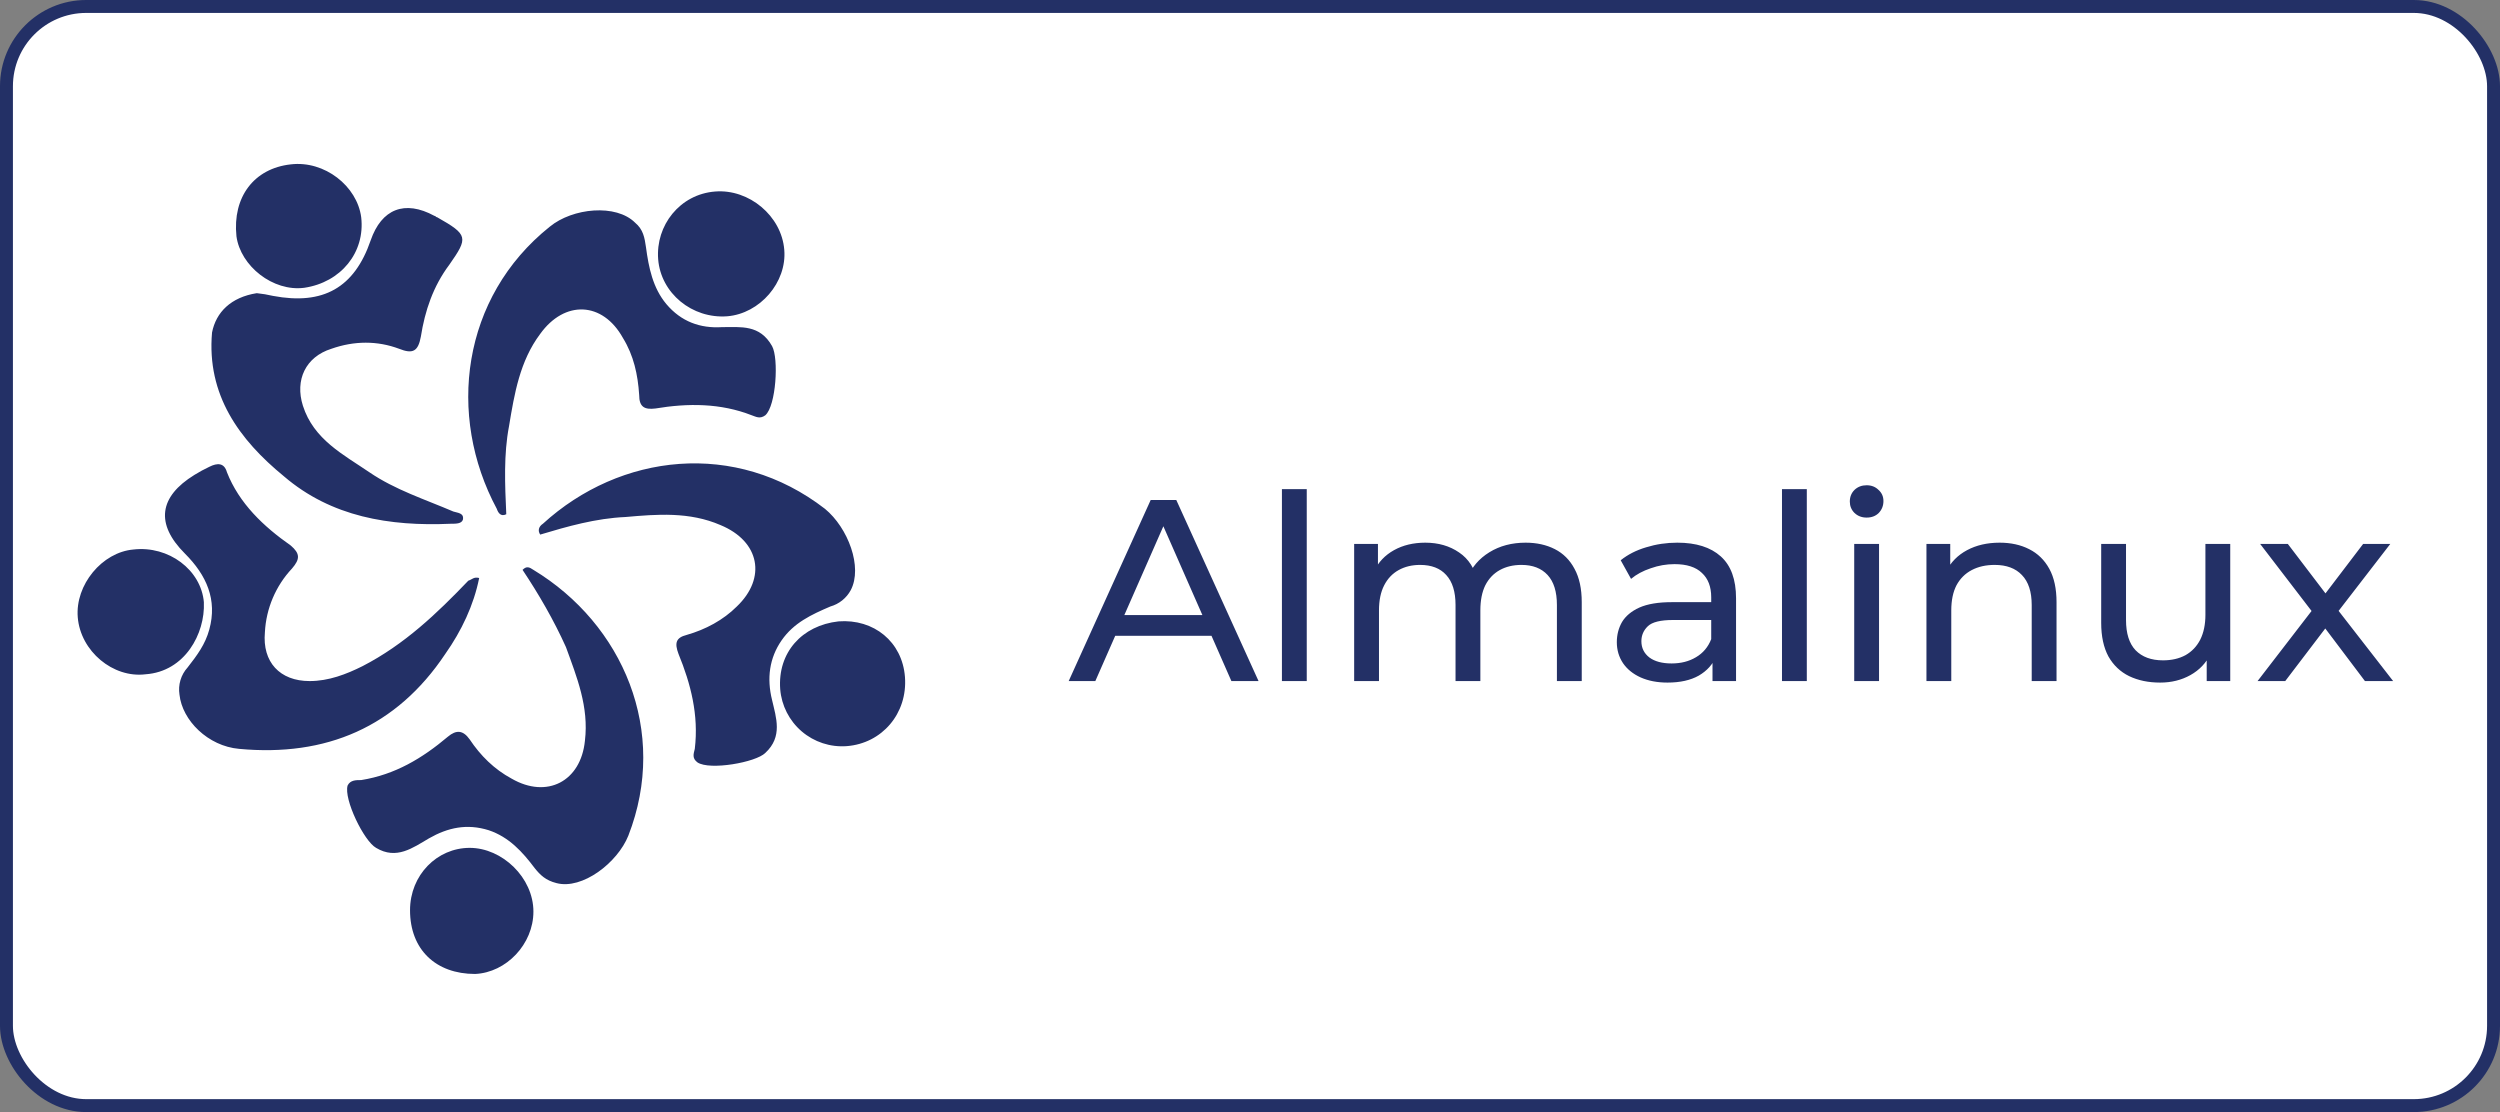
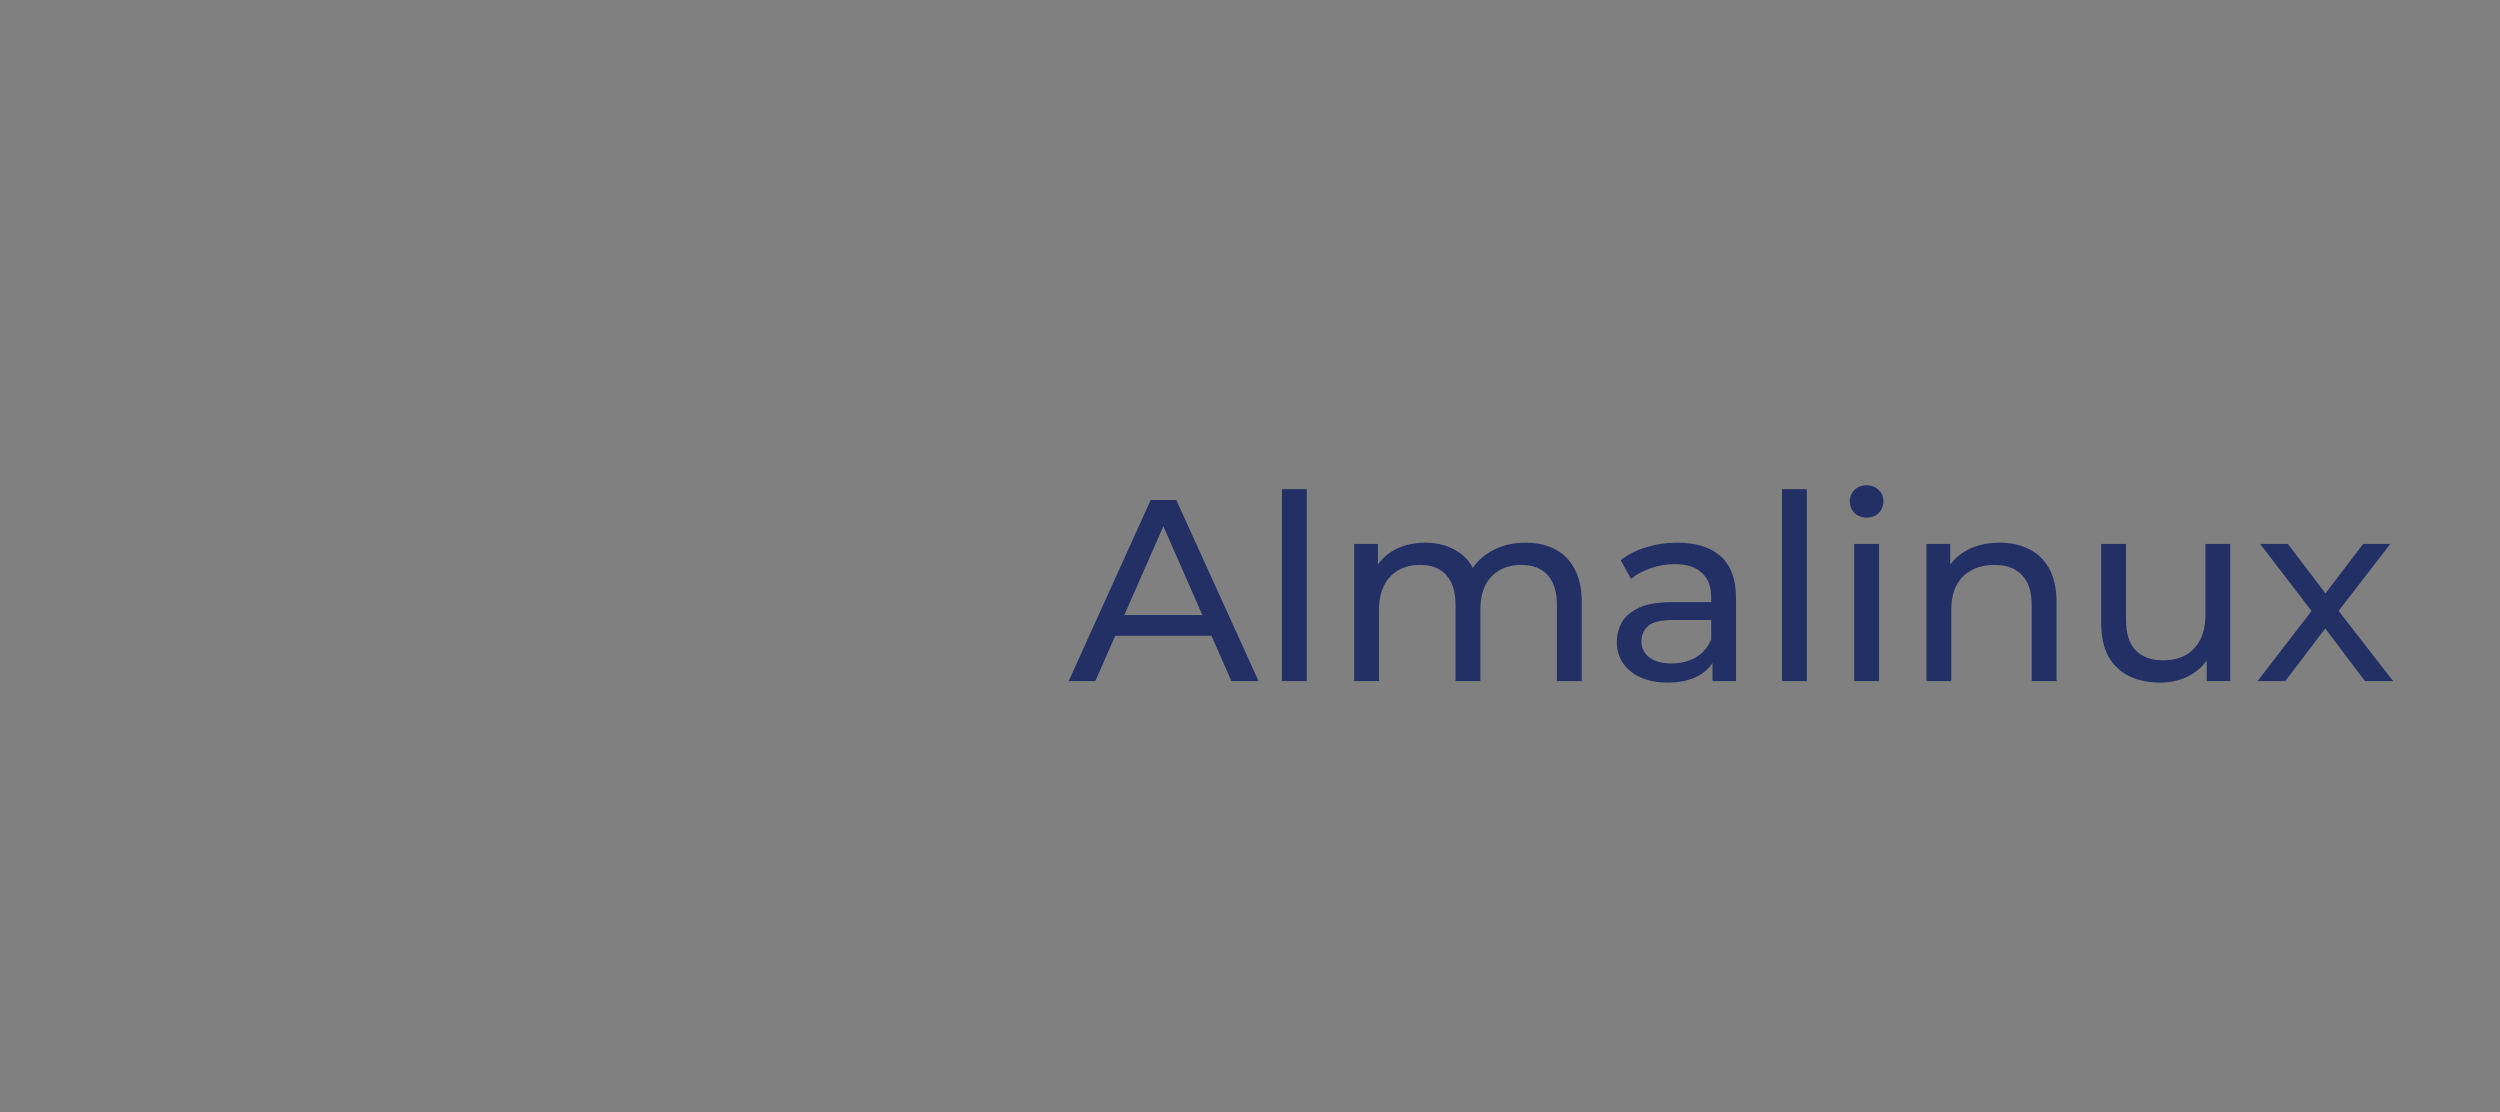
<svg xmlns="http://www.w3.org/2000/svg" width="290" height="129" viewBox="0 0 290 129" fill="none">
  <rect x="0" y="0" width="290" height="129" fill="#808080" stroke="none" />
-   <rect x="0.75" y="0.75" width="288.5" height="127.5" rx="9.25" fill="white" stroke="#233066" stroke-width="1.5" />
  <path d="M123.97 79L133.48 58H136.45L145.99 79H142.84L134.35 59.68H135.55L127.06 79H123.97ZM128.02 73.75L128.83 71.35H140.65L141.52 73.75H128.02ZM148.703 79V56.74H151.583V79H148.703ZM176.972 62.95C178.252 62.95 179.382 63.2 180.362 63.7C181.342 64.2 182.102 64.96 182.642 65.98C183.202 67 183.482 68.29 183.482 69.85V79H180.602V70.18C180.602 68.64 180.242 67.48 179.522 66.7C178.802 65.92 177.792 65.53 176.492 65.53C175.532 65.53 174.692 65.73 173.972 66.13C173.252 66.53 172.692 67.12 172.292 67.9C171.912 68.68 171.722 69.65 171.722 70.81V79H168.842V70.18C168.842 68.64 168.482 67.48 167.762 66.7C167.062 65.92 166.052 65.53 164.732 65.53C163.792 65.53 162.962 65.73 162.242 66.13C161.522 66.53 160.962 67.12 160.562 67.9C160.162 68.68 159.962 69.65 159.962 70.81V79H157.082V63.1H159.842V67.33L159.392 66.25C159.892 65.21 160.662 64.4 161.702 63.82C162.742 63.24 163.952 62.95 165.332 62.95C166.852 62.95 168.162 63.33 169.262 64.09C170.362 64.83 171.082 65.96 171.422 67.48L170.252 67C170.732 65.78 171.572 64.8 172.772 64.06C173.972 63.32 175.372 62.95 176.972 62.95ZM198.651 79V75.64L198.501 75.01V69.28C198.501 68.06 198.141 67.12 197.421 66.46C196.721 65.78 195.661 65.44 194.241 65.44C193.301 65.44 192.381 65.6 191.481 65.92C190.581 66.22 189.821 66.63 189.201 67.15L188.001 64.99C188.821 64.33 189.801 63.83 190.941 63.49C192.101 63.13 193.311 62.95 194.571 62.95C196.751 62.95 198.431 63.48 199.611 64.54C200.791 65.6 201.381 67.22 201.381 69.4V79H198.651ZM193.431 79.18C192.251 79.18 191.211 78.98 190.311 78.58C189.431 78.18 188.751 77.63 188.271 76.93C187.791 76.21 187.551 75.4 187.551 74.5C187.551 73.64 187.751 72.86 188.151 72.16C188.571 71.46 189.241 70.9 190.161 70.48C191.101 70.06 192.361 69.85 193.941 69.85H198.981V71.92H194.061C192.621 71.92 191.651 72.16 191.151 72.64C190.651 73.12 190.401 73.7 190.401 74.38C190.401 75.16 190.711 75.79 191.331 76.27C191.951 76.73 192.811 76.96 193.911 76.96C194.991 76.96 195.931 76.72 196.731 76.24C197.551 75.76 198.141 75.06 198.501 74.14L199.071 76.12C198.691 77.06 198.021 77.81 197.061 78.37C196.101 78.91 194.891 79.18 193.431 79.18ZM206.71 79V56.74H209.59V79H206.71ZM215.089 79V63.1H217.969V79H215.089ZM216.529 60.04C215.969 60.04 215.499 59.86 215.119 59.5C214.759 59.14 214.579 58.7 214.579 58.18C214.579 57.64 214.759 57.19 215.119 56.83C215.499 56.47 215.969 56.29 216.529 56.29C217.089 56.29 217.549 56.47 217.909 56.83C218.289 57.17 218.479 57.6 218.479 58.12C218.479 58.66 218.299 59.12 217.939 59.5C217.579 59.86 217.109 60.04 216.529 60.04ZM231.958 62.95C233.258 62.95 234.398 63.2 235.378 63.7C236.378 64.2 237.158 64.96 237.718 65.98C238.278 67 238.558 68.29 238.558 69.85V79H235.678V70.18C235.678 68.64 235.298 67.48 234.538 66.7C233.798 65.92 232.748 65.53 231.388 65.53C230.368 65.53 229.478 65.73 228.718 66.13C227.958 66.53 227.368 67.12 226.948 67.9C226.548 68.68 226.348 69.65 226.348 70.81V79H223.468V63.1H226.228V67.39L225.778 66.25C226.298 65.21 227.098 64.4 228.178 63.82C229.258 63.24 230.518 62.95 231.958 62.95ZM250.578 79.18C249.218 79.18 248.018 78.93 246.978 78.43C245.958 77.93 245.158 77.17 244.578 76.15C244.018 75.11 243.738 73.81 243.738 72.25V63.1H246.618V71.92C246.618 73.48 246.988 74.65 247.728 75.43C248.488 76.21 249.548 76.6 250.908 76.6C251.908 76.6 252.778 76.4 253.518 76C254.258 75.58 254.828 74.98 255.228 74.2C255.628 73.4 255.828 72.44 255.828 71.32V63.1H258.708V79H255.978V74.71L256.428 75.85C255.908 76.91 255.128 77.73 254.088 78.31C253.048 78.89 251.878 79.18 250.578 79.18ZM261.881 79L268.721 70.12L268.691 71.59L262.181 63.1H265.391L270.371 69.64H269.141L274.121 63.1H277.271L270.671 71.65L270.701 70.12L277.601 79H274.331L269.081 72.04L270.251 72.22L265.091 79H261.881Z" fill="#233066" />
  <g clip-path="url(#clip0_2001_797)">
-     <path d="M104.976 78.532C105.292 82.776 102.304 86.24 98.216 86.552C96.319 86.693 94.443 86.078 92.998 84.841C91.553 83.603 90.657 81.844 90.504 79.948C90.192 75.7 93.024 72.552 97.268 72.08C101.36 71.768 104.664 74.44 104.976 78.532ZM54.484 98.352C50.708 98.352 47.564 101.496 47.564 105.588C47.564 110.148 50.552 112.98 55.112 112.98C58.728 112.82 61.876 109.52 61.876 105.744C61.876 101.812 58.26 98.352 54.484 98.352ZM58.728 59.652C58.572 56.192 58.416 52.732 59.048 49.428C59.672 45.652 60.304 41.88 62.664 38.732C65.492 34.8 69.9 34.956 72.26 39.204C73.516 41.248 73.988 43.452 74.144 45.812C74.144 47.228 74.776 47.54 76.032 47.384C79.808 46.756 83.584 46.756 87.2 48.172C87.672 48.328 88.144 48.644 88.776 48.172C90.032 47.068 90.348 41.564 89.56 40.148C88.144 37.628 85.944 37.948 83.74 37.948C81.224 38.104 79.02 37.316 77.292 35.268C75.72 33.384 75.248 31.028 74.932 28.668C74.772 27.564 74.616 26.62 73.672 25.832C71.472 23.632 66.436 24.104 63.764 26.304C53.54 34.484 51.808 48.172 57.628 59.024C57.788 59.496 58.1 59.968 58.728 59.652ZM90.664 74.284C92.08 72.24 94.124 71.296 96.324 70.352C96.824 70.21 97.29 69.971 97.695 69.646C98.1 69.322 98.437 68.92 98.684 68.464C100.1 65.788 98.372 61.224 95.696 59.024C85.316 51 71.944 52.576 62.976 60.756C62.504 61.068 62.348 61.54 62.664 62.012C65.808 61.068 69.112 60.124 72.572 59.972C76.192 59.652 79.964 59.34 83.584 60.912C88.144 62.8 88.932 67.048 85.472 70.352C83.9 71.924 81.852 73.024 79.652 73.652C78.392 73.972 78.236 74.596 78.708 75.856C80.124 79.316 81.068 82.936 80.596 86.868C80.436 87.496 80.28 87.968 80.908 88.44C82.324 89.384 87.672 88.44 88.776 87.34C90.82 85.452 90.032 83.248 89.56 81.204C88.932 78.684 89.248 76.328 90.664 74.284ZM61.876 66.104C61.404 65.788 61.088 65.632 60.616 66.104C62.504 68.936 64.236 71.924 65.652 75.068C66.908 78.532 68.324 81.988 67.852 85.924C67.38 90.644 63.452 92.684 59.36 90.328C57.316 89.228 55.74 87.652 54.48 85.768C53.696 84.664 52.908 84.664 51.964 85.448C48.976 87.968 45.832 89.856 41.9 90.488C41.268 90.488 40.64 90.488 40.324 91.116C39.852 92.688 42.212 97.564 43.628 98.352C45.988 99.768 47.876 98.352 49.764 97.248C51.964 95.992 54.168 95.52 56.684 96.304C59.044 97.092 60.616 98.824 62.032 100.712C62.664 101.496 63.292 102.124 64.552 102.44C67.54 103.228 71.632 100.08 72.888 96.936C77.608 84.824 72.26 72.396 61.876 66.104ZM51.652 75.856C53.54 73.18 54.956 70.192 55.584 67.048C54.956 66.888 54.796 67.208 54.324 67.36C50.708 71.136 46.932 74.756 42.056 77.272C40.168 78.216 38.124 79.004 35.92 79.004C32.46 79.004 30.416 76.8 30.728 73.34C30.87 70.58 31.985 67.959 33.876 65.944C34.82 64.844 34.82 64.216 33.716 63.272C30.572 61.072 27.74 58.392 26.324 54.776C26.012 53.676 25.224 53.676 24.284 54.148C23.688 54.429 23.108 54.744 22.548 55.092C18.46 57.612 17.988 60.756 21.448 64.212C23.968 66.732 25.224 69.564 24.28 73.024C23.808 74.756 22.864 76.012 21.76 77.428C21.378 77.849 21.095 78.35 20.933 78.895C20.77 79.44 20.732 80.014 20.82 80.576C21.136 83.564 24.124 86.552 27.74 86.868C37.808 87.812 45.988 84.348 51.652 75.856ZM32.932 55.248C38.436 59.968 45.2 61.068 52.28 60.756C52.908 60.756 53.54 60.756 53.696 60.284C53.856 59.496 53.068 59.496 52.596 59.34C49.292 57.924 45.832 56.82 42.844 54.78C39.856 52.74 36.392 51 35.136 47.064C34.192 44.076 35.448 41.404 38.436 40.46C41.112 39.516 43.784 39.516 46.304 40.46C47.876 41.088 48.504 40.772 48.82 39.044C49.292 36.056 50.236 33.224 52.124 30.704C54.324 27.56 54.324 27.244 50.708 25.2C50.548 25.2 50.548 25.04 50.392 25.04C46.932 23.156 44.256 24.256 43 27.876C41.112 33.38 37.492 35.424 31.672 34.324C31.051 34.178 30.42 34.072 29.784 34.008C26.796 34.48 25.064 36.208 24.596 38.568C23.964 45.808 27.74 50.996 32.932 55.248ZM23.652 69.88C23.336 66.104 19.56 63.272 15.472 63.744C11.852 64.06 8.708 67.832 9.02 71.608C9.34 75.54 13.112 78.688 16.888 78.216C21.448 77.9 23.808 73.496 23.648 69.88H23.652ZM84.372 36.688C88.144 36.372 91.292 32.756 90.976 28.98C90.664 25.048 86.888 21.9 82.956 22.216C78.864 22.532 76.036 26.148 76.348 30.08C76.66 34.012 80.28 37 84.372 36.688ZM35.292 33.384C39.54 32.756 42.372 29.292 41.9 25.204C41.428 21.588 37.652 18.596 33.72 19.068C29.472 19.54 26.956 22.844 27.428 27.408C27.9 30.868 31.672 33.856 35.292 33.384Z" fill="#233066" />
-   </g>
+     </g>
  <defs>
    <clipPath id="clip0_2001_797">
      <rect width="96" height="96" fill="white" transform="translate(9 18)" />
    </clipPath>
  </defs>
</svg>